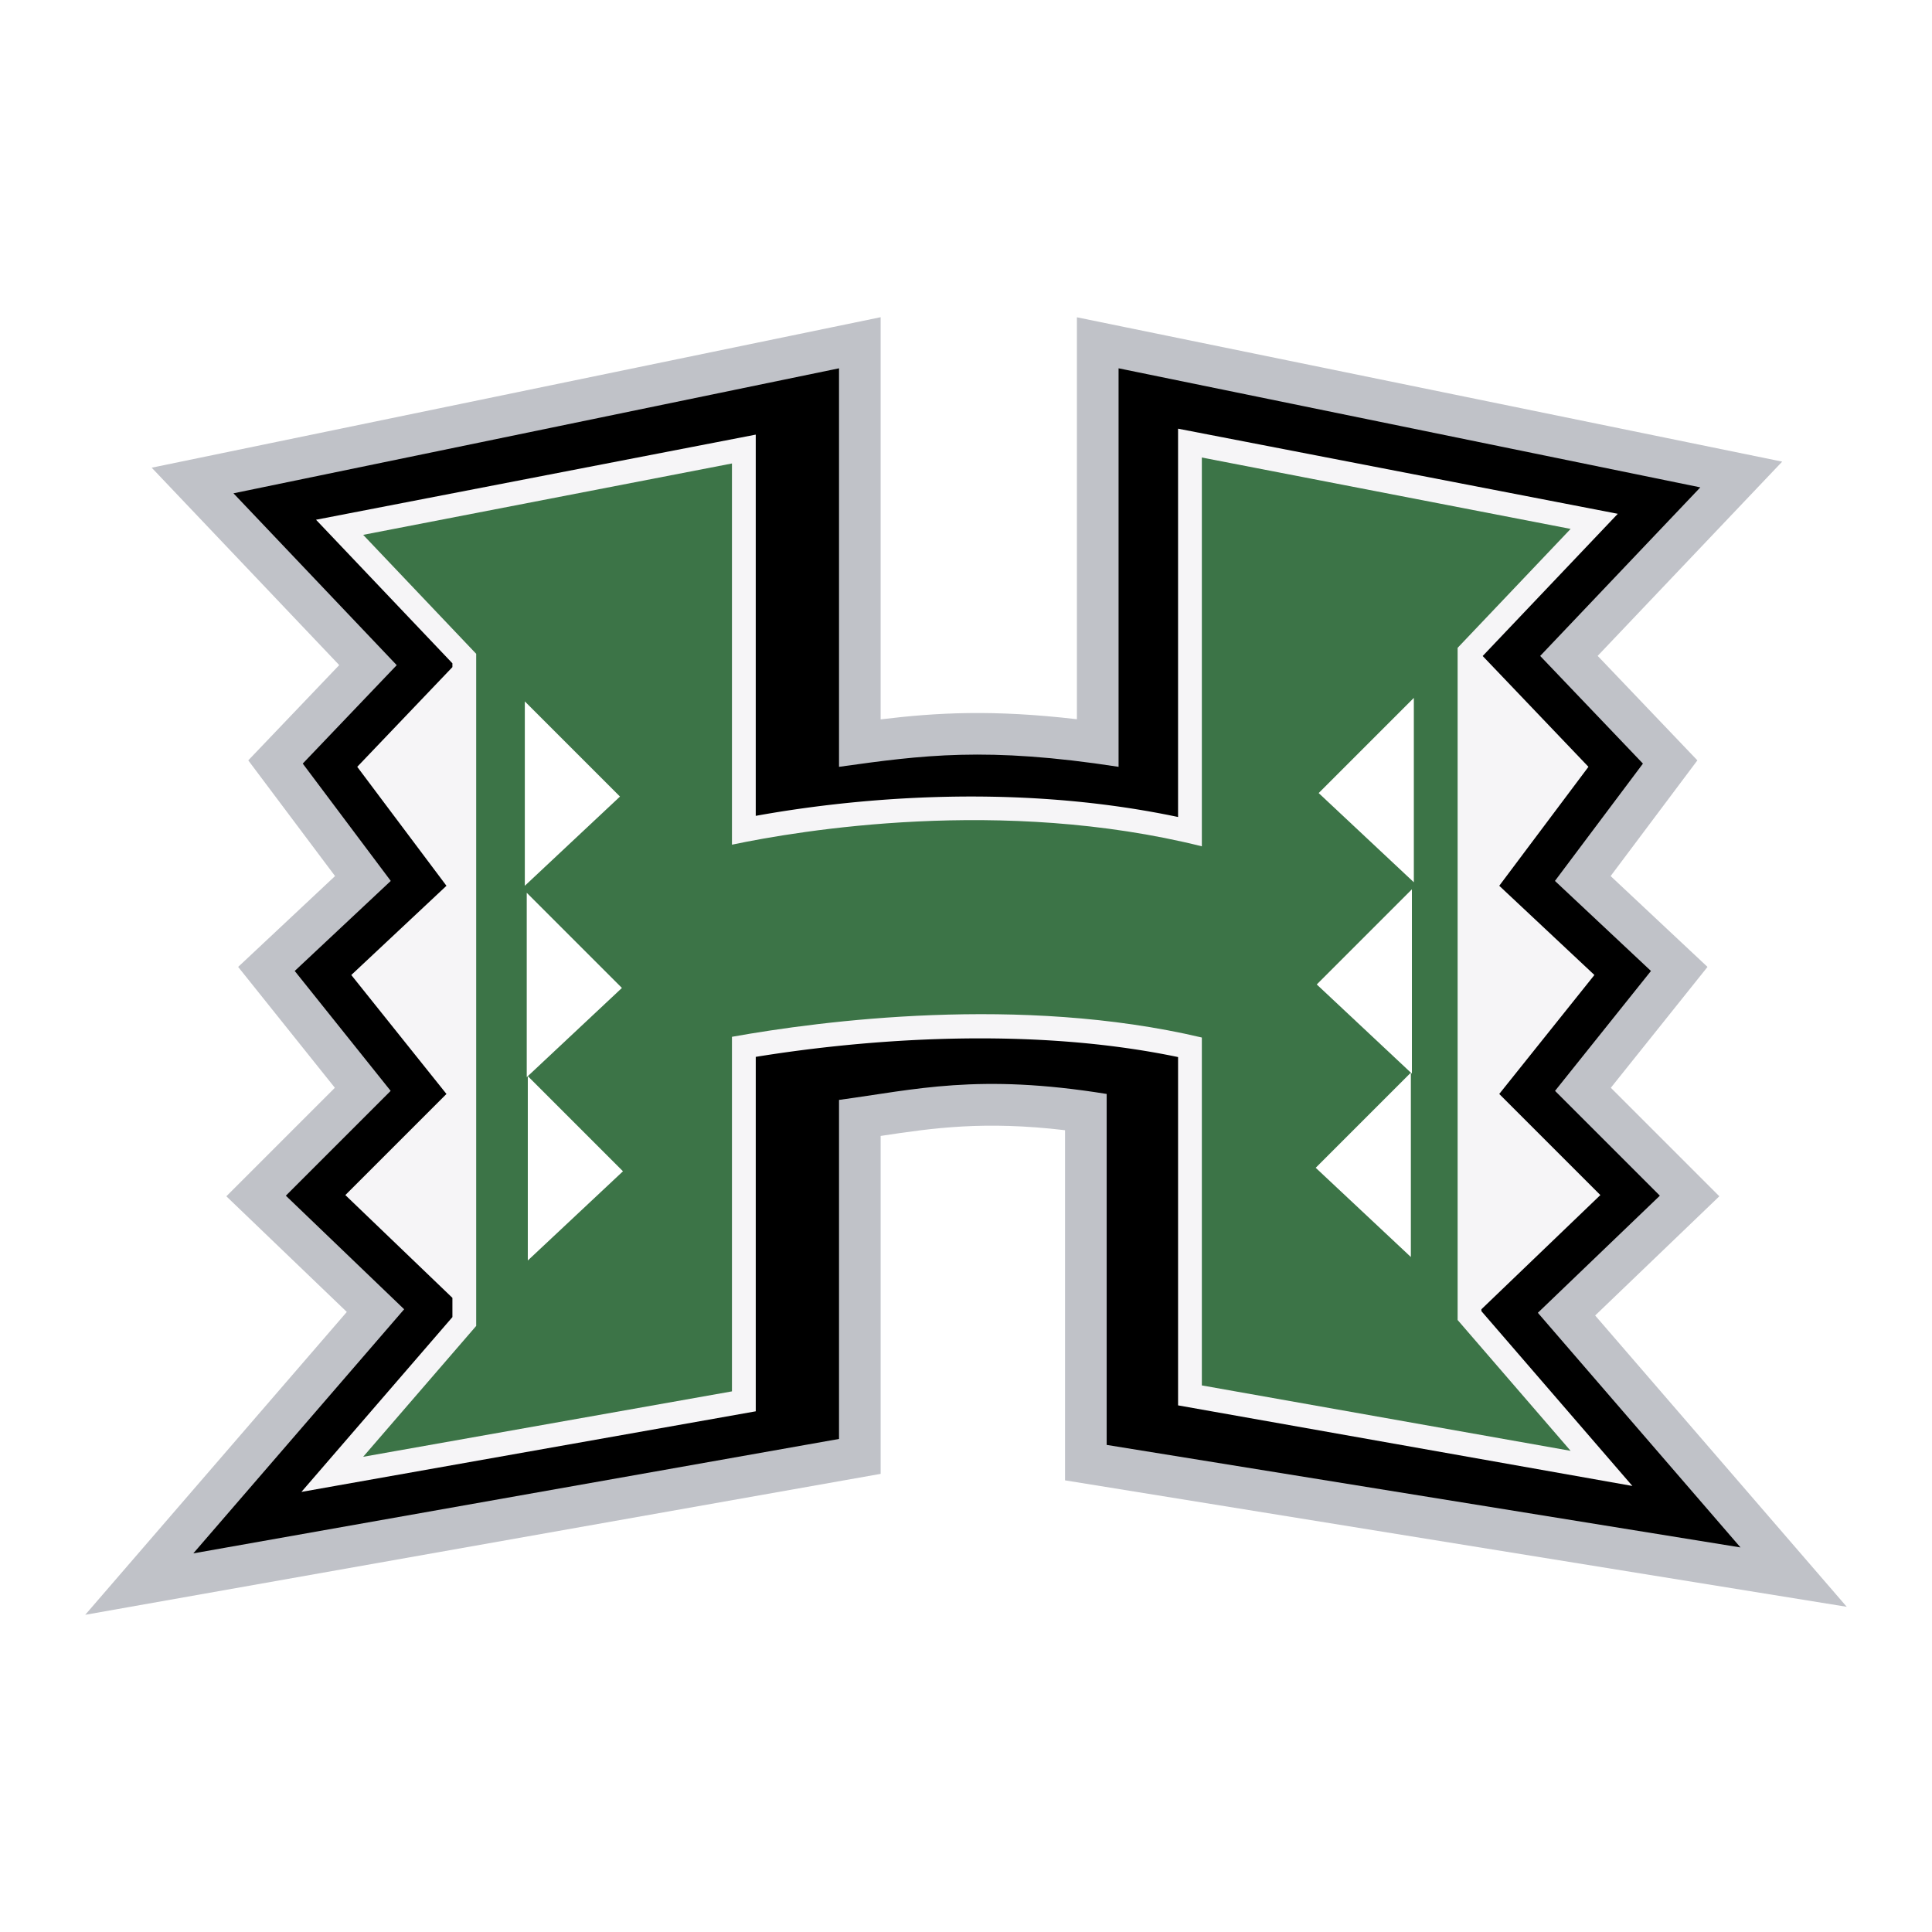
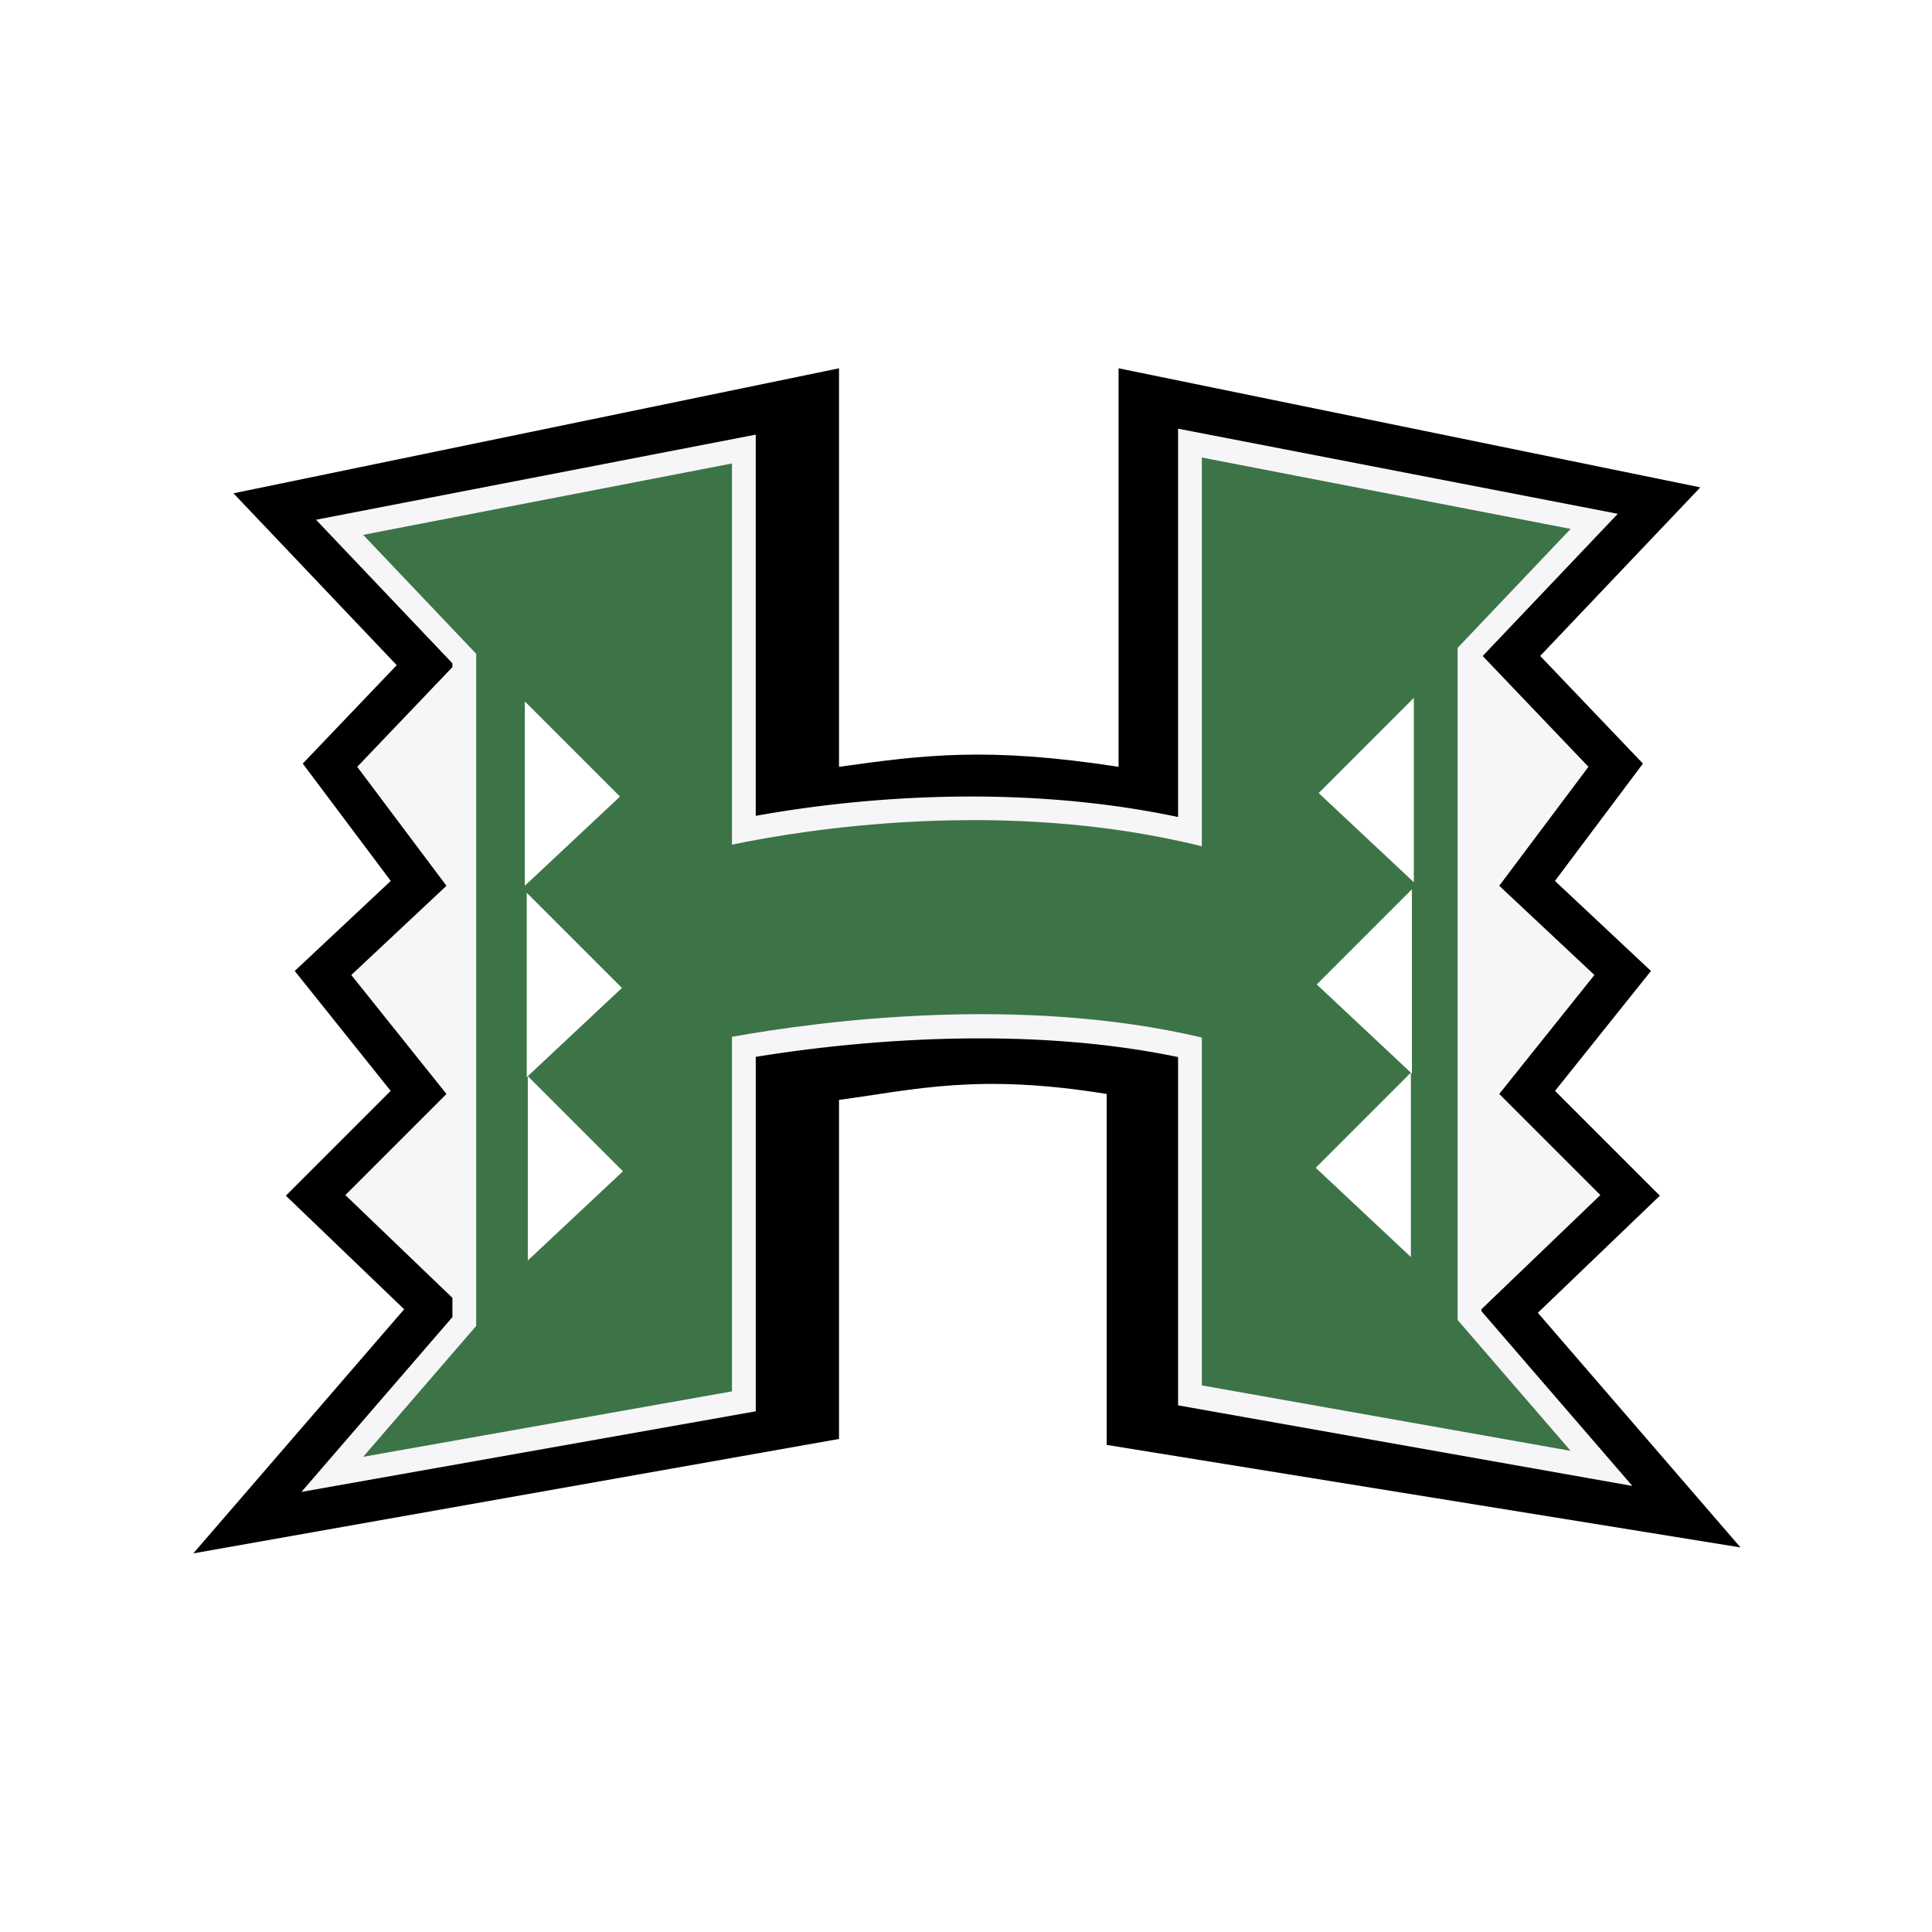
<svg xmlns="http://www.w3.org/2000/svg" width="2500" height="2500" viewBox="0 0 192.756 192.756">
  <g fill-rule="evenodd" clip-rule="evenodd">
    <path fill="#fff" d="M0 0h192.756v192.756H0V0z" />
-     <path d="M82.869 32.678L15.134 46.661l18.71 19.695-9.074 9.505 8.658 11.543-9.667 9.064 9.648 12.059-10.827 10.826 12.019 11.539c-3.968 4.592-26.098 30.217-26.098 30.217l79.359-14.062v-33.715c5.263-.797 10.329-1.523 18.397-.57v34.932l77.992 12.617-25.102-29.064 12.389-11.893-10.826-10.826 9.646-12.059-9.666-9.064 8.656-11.543-9.949-10.425 18.41-19.38-70.365-14.4v40.101c-8.393-.977-13.975-.666-19.583.015V31.648l-4.992 1.03z" fill="#c0c2c8" />
    <path d="M111.6 76.506c-13.17-2.034-19.553-1.163-27.891 0v-39.76L23.293 49.218l16.288 17.145-9.375 9.82 8.78 11.707-9.582 8.983s6.921 8.648 9.572 11.963l-10.458 10.457 11.804 11.332-21.035 24.355 64.422-11.416v-33.826c7.644-1.033 13.854-2.67 26.704-.594v35.014l63.236 10.229-20.217-23.41c3.25-3.117 12.172-11.684 12.172-11.684l-10.457-10.457 9.57-11.963-9.58-8.983c2.504-3.342 8.779-11.707 8.779-11.707l-10.252-10.74 15.977-16.818L111.6 36.746v39.76z" />
    <path d="M162.863 148.254s-14.023-16.238-15.064-17.441v-.186l11.869-11.395-10.088-10.088 9.494-11.869-9.494-8.901 8.9-11.869-10.552-11.055 13.479-14.188-43.871-8.492v38.743c-17.02-3.587-33.532-1.677-42.135-.115V43.363l-43.872 8.492 13.607 14.323v.381l-9.495 9.947 8.902 11.869-9.495 8.901 9.495 11.869-10.088 10.088 10.682 10.254v1.92a138711.03 138711.03 0 0 0-15.064 17.441l45.329-8.041v-35.363c8.54-1.393 25.992-3.352 42.135.02v34.75l45.326 8.04z" fill="#f6f5f7" />
    <path d="M145.426 64.637l11.275-11.868-36.793-7.122v38.79c-19.943-4.97-40.13-1.581-46.881-.163V46.241l-36.793 7.121 11.275 11.869v67.058l-11.275 13.055 36.793-6.527v-35.375c8.881-1.59 28.78-4.203 46.881.072v34.709l36.793 6.527-11.275-13.055V64.637z" fill="#3c7447" />
    <path fill="#fff" d="M52.361 69.979v18.396l9.495-8.902-9.495-9.494zM52.553 89.073v18.396l9.495-8.901-9.495-9.495z" />
    <path fill="#fff" d="M52.659 107.365v18.395l9.494-8.901-9.494-9.494zM141.059 69.629v18.396l-9.495-8.9 9.495-9.496zM140.867 88.724v18.395l-9.494-8.9 9.494-9.495z" />
    <path fill="#fff" d="M140.762 107.016v18.396l-9.494-8.902 9.494-9.494z" />
  </g>
</svg>